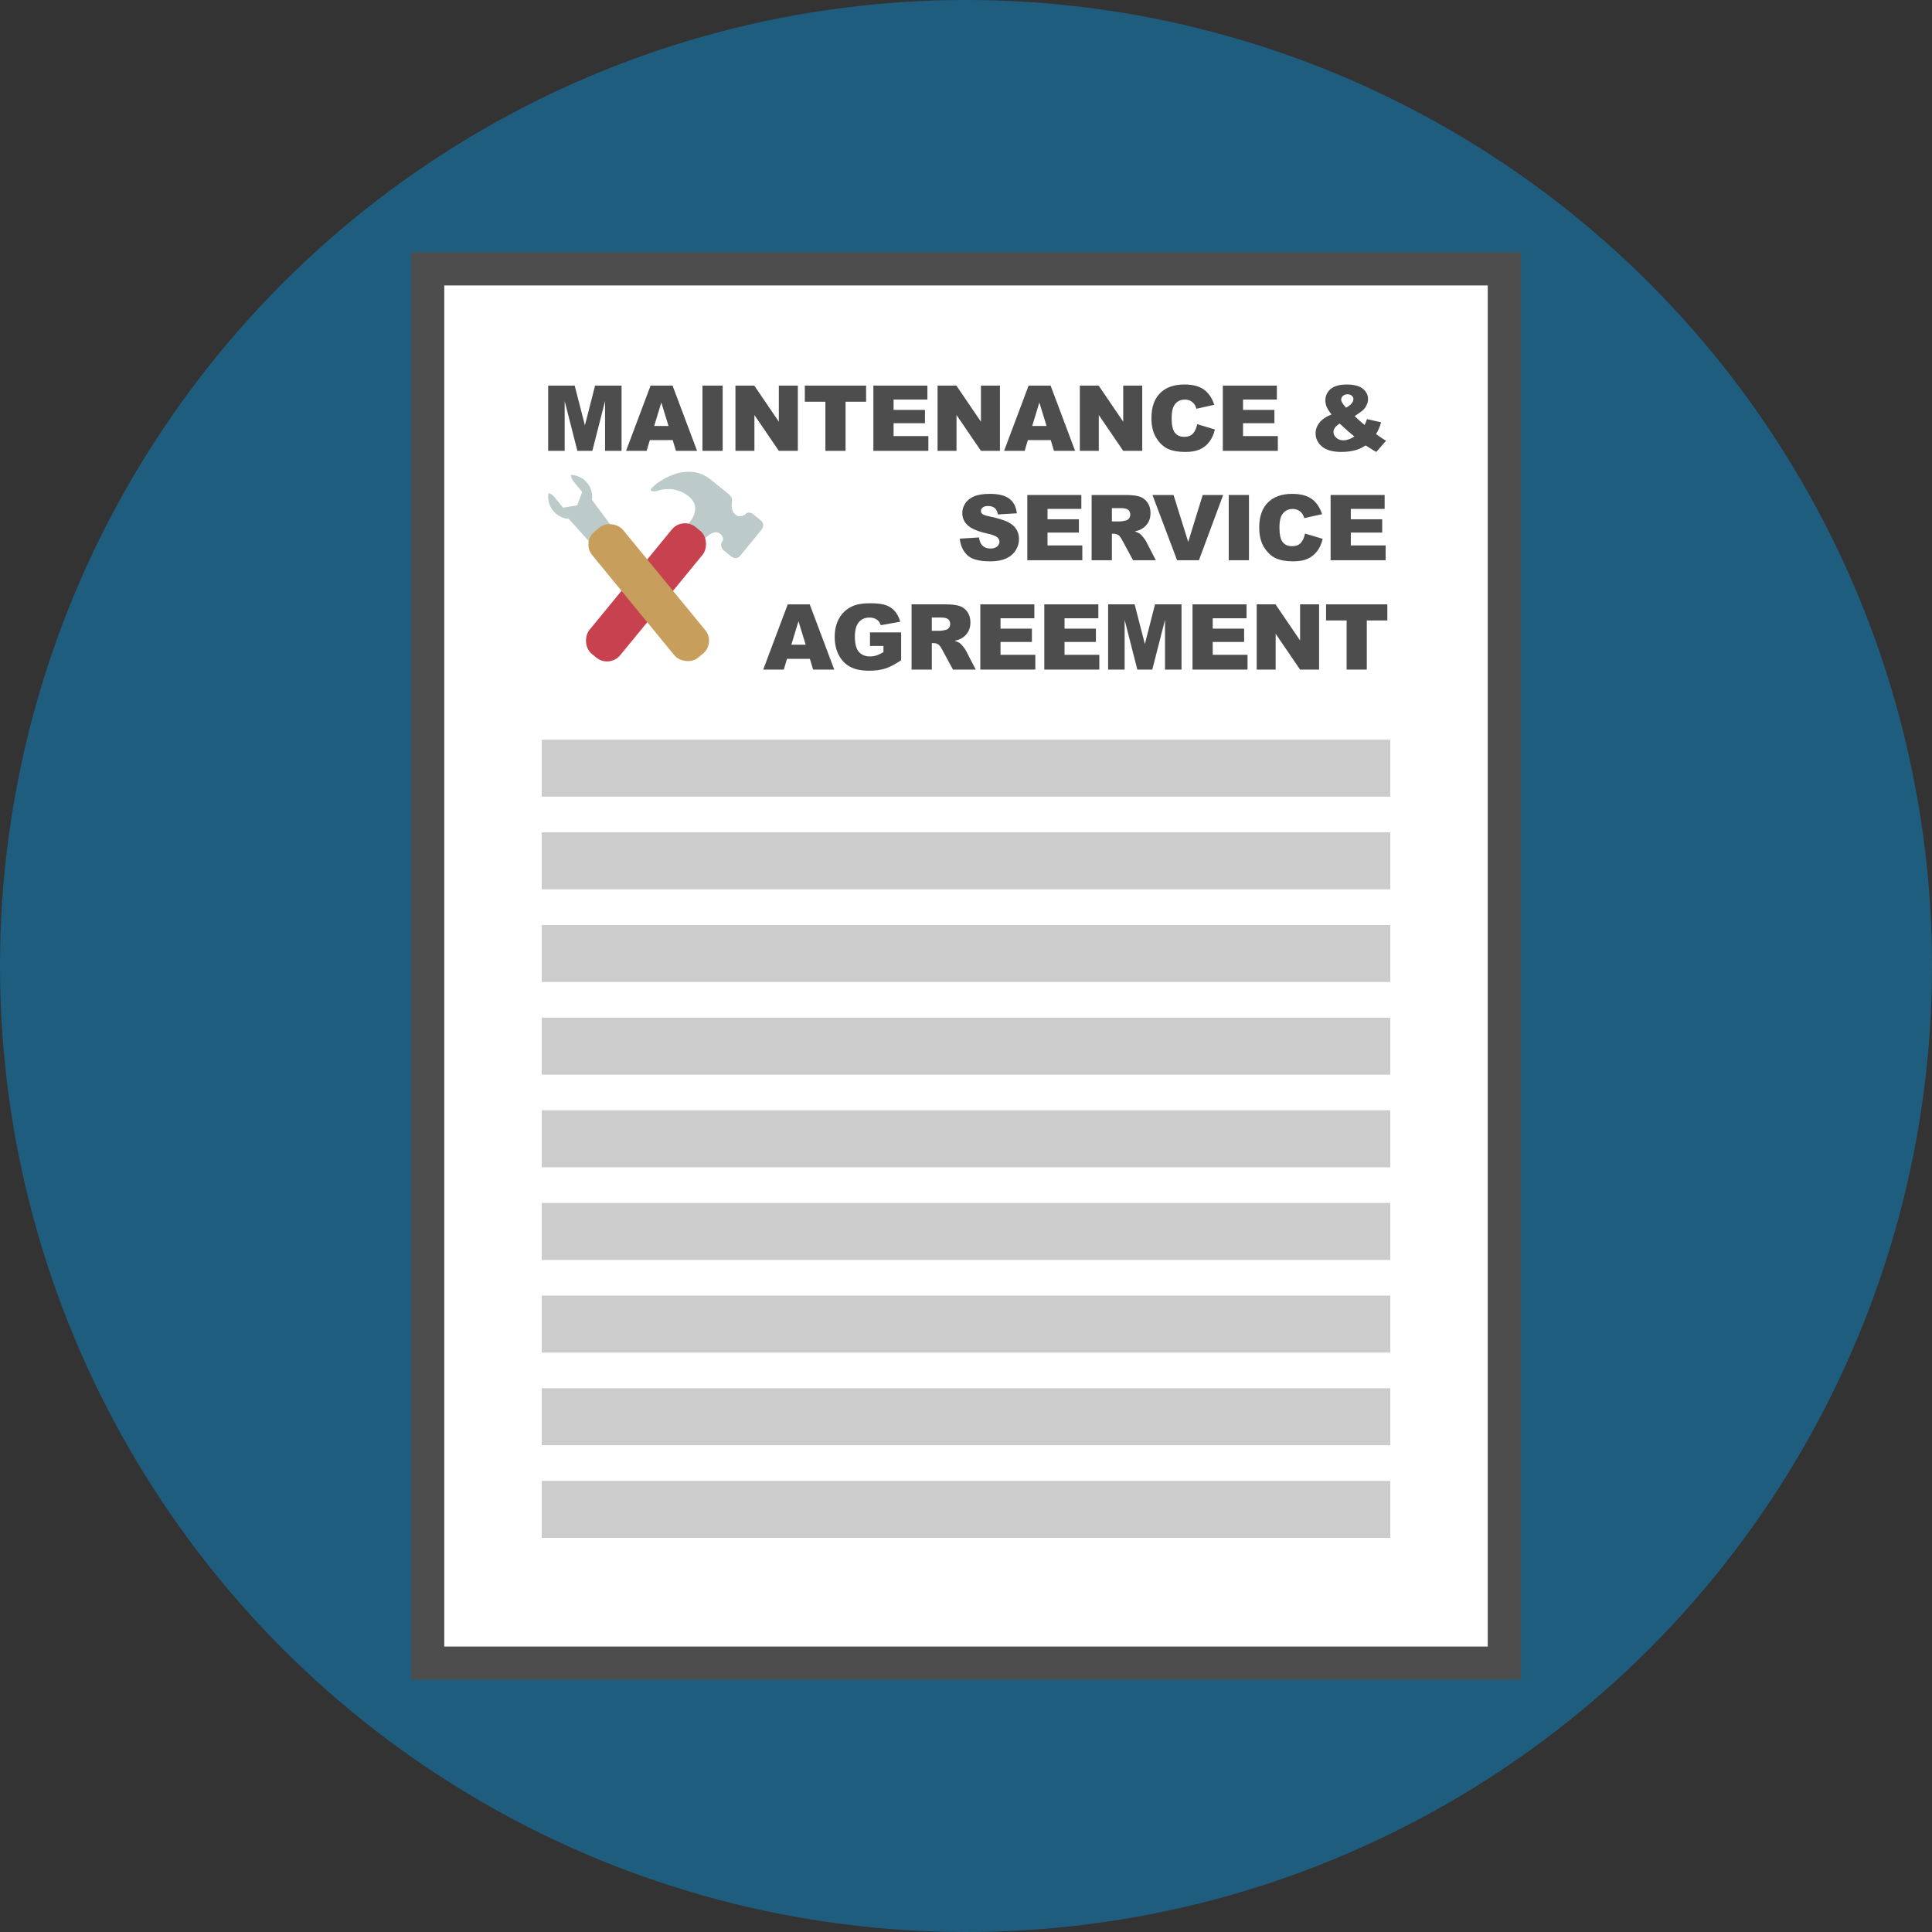
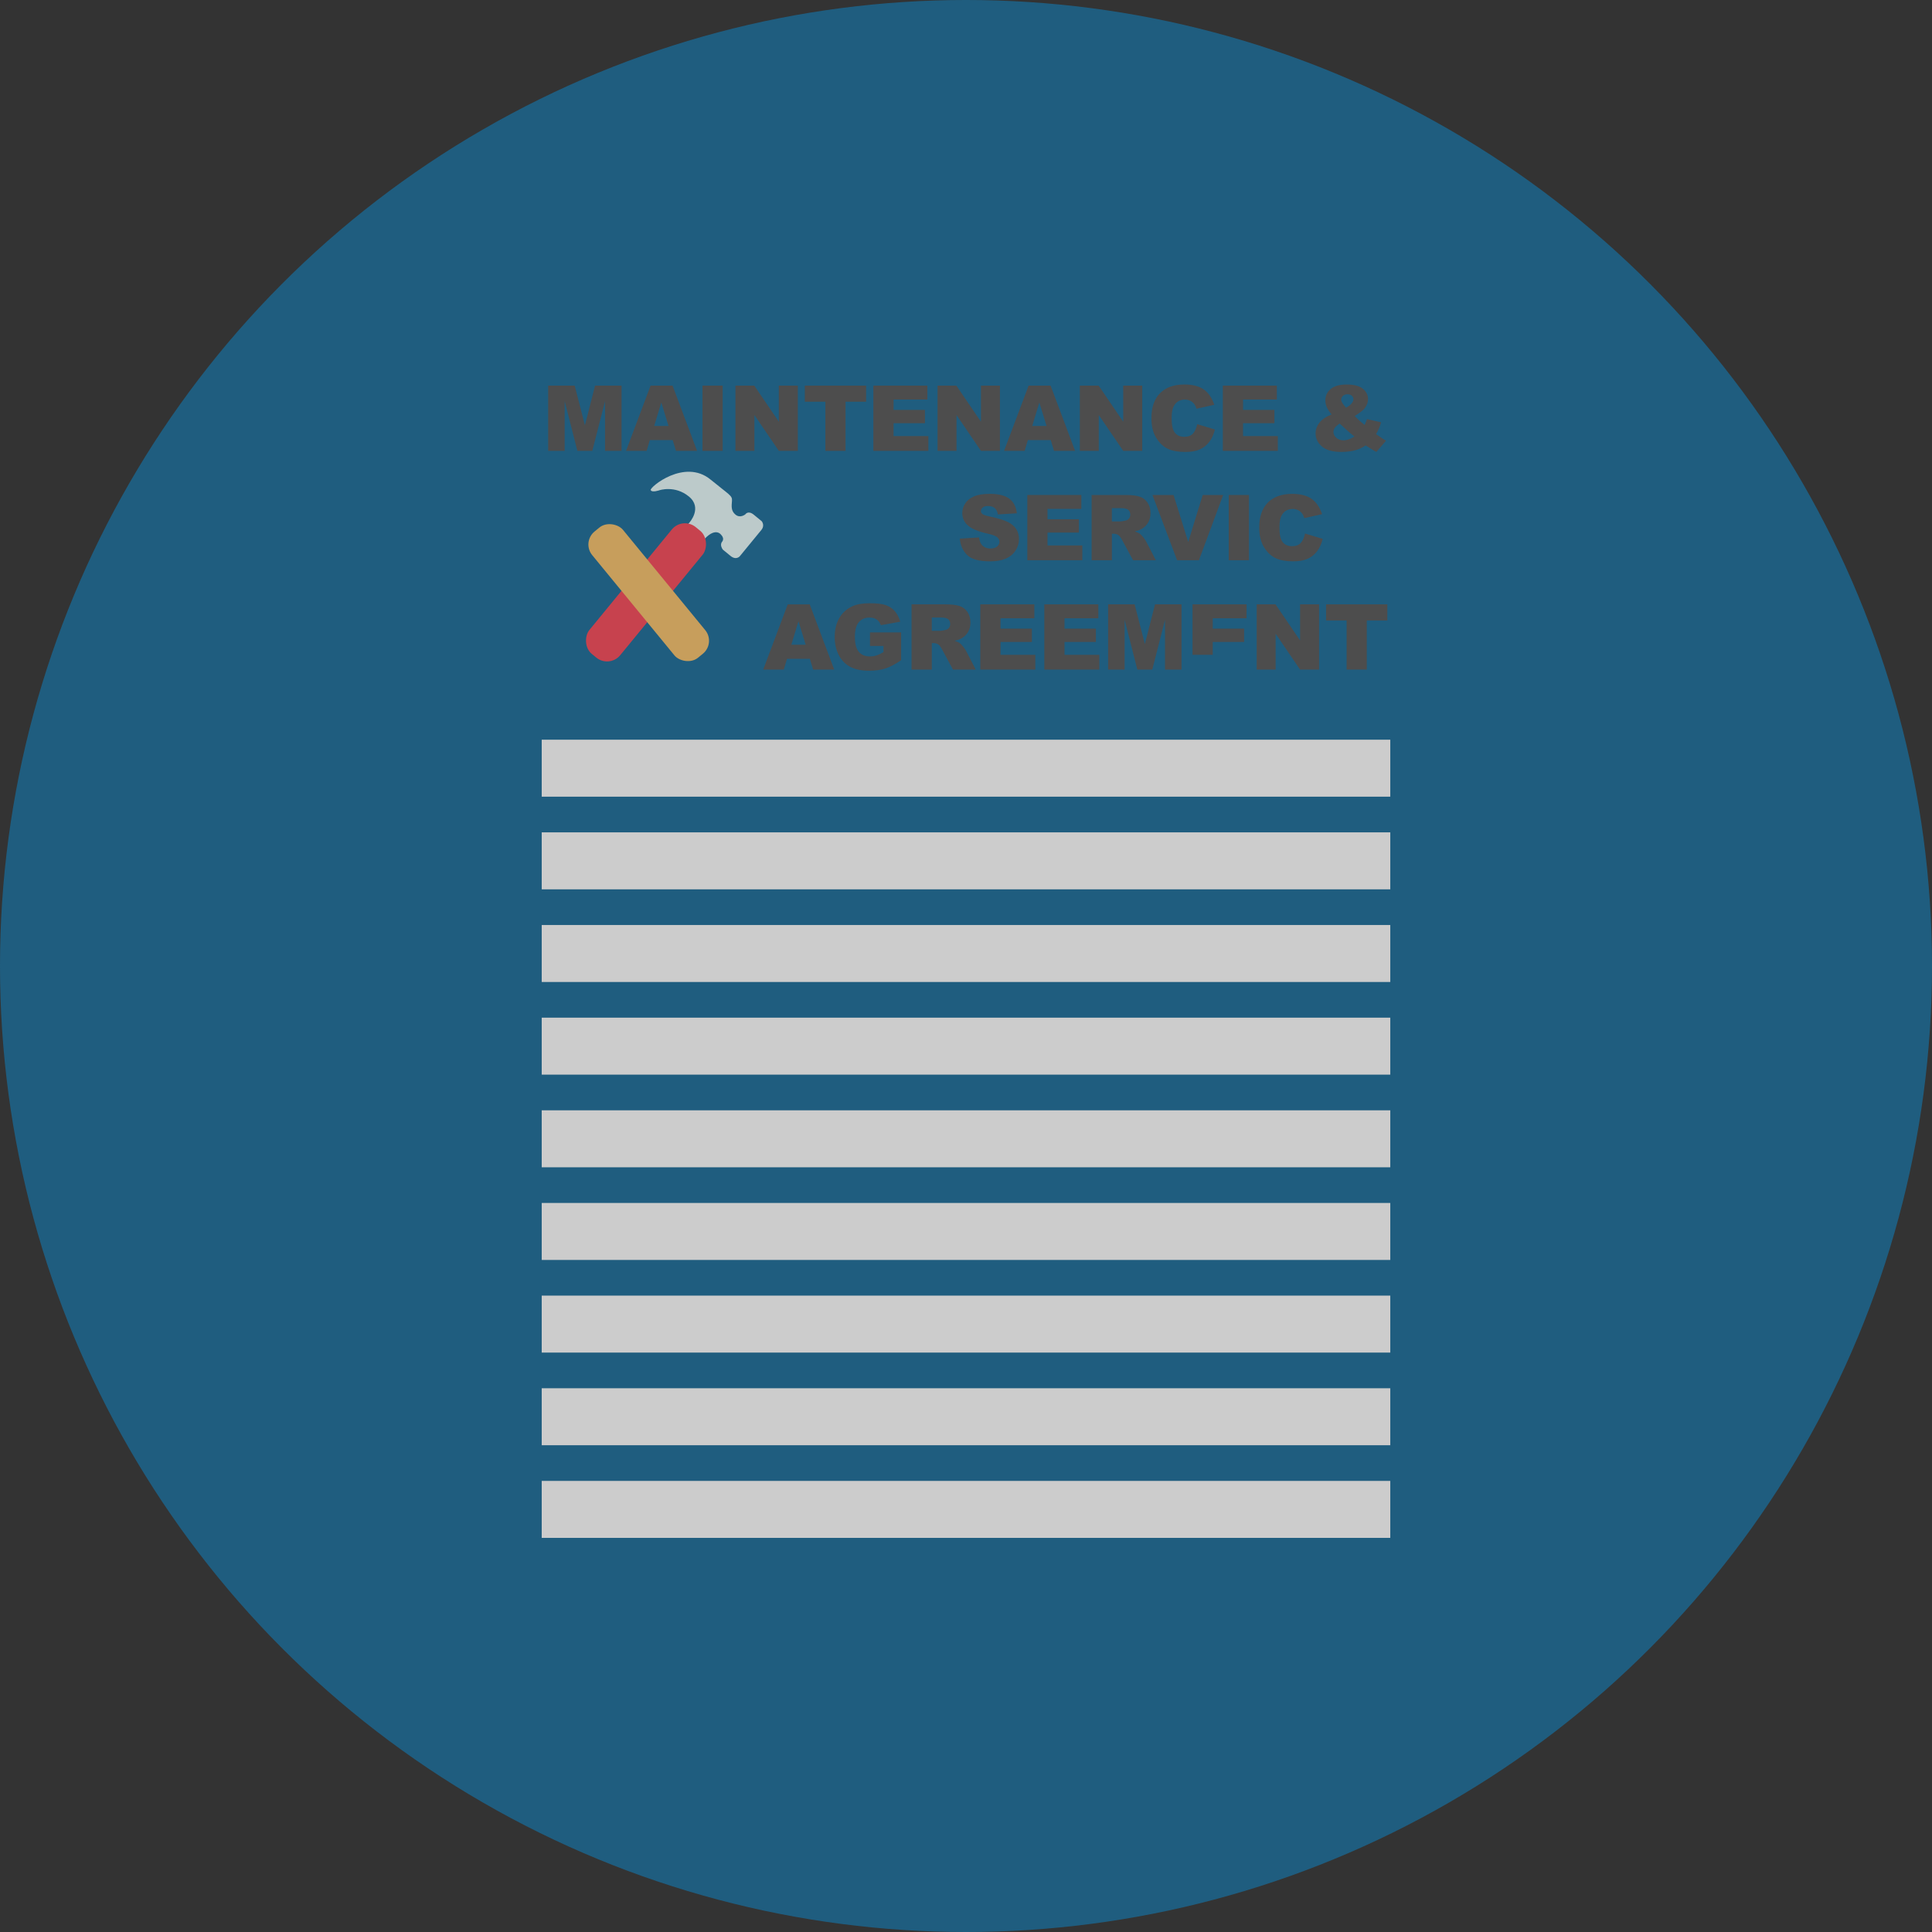
<svg xmlns="http://www.w3.org/2000/svg" id="Layer_1" width="160" height="160" viewBox="0 0 160 160">
  <rect x="0" y="0" width="160" height="160" fill="#333333" stroke="none" />
  <defs>
    <style>.cls-1{fill:#fff;stroke:#4d4d4d;stroke-miterlimit:10;stroke-width:2.747px;}.cls-2{fill:#4d4d4d;}.cls-2,.cls-3,.cls-4,.cls-5,.cls-6,.cls-7{stroke-width:0px;}.cls-3{fill:#ccc;}.cls-4{fill:#c79e5c;}.cls-5{fill:#1f5d7f;}.cls-6{fill:#c7424e;}.cls-7{fill:#bccaca;}</style>
  </defs>
  <circle class="cls-5" cx="80" cy="80" r="80" />
-   <rect class="cls-1" x="35.419" y="22.267" width="89.163" height="115.466" />
  <path class="cls-2" d="m45.397,31.935h2.196l.847,3.288.841-3.288h2.194v5.403h-1.367v-4.12l-1.054,4.12h-1.238l-1.052-4.12v4.12h-1.367v-5.403Z" />
  <path class="cls-2" d="m55.711,36.446h-1.895l-.264.892h-1.705l2.031-5.403h1.821l2.03,5.403h-1.749l-.27-.892Zm-.347-1.169l-.597-1.942-.59,1.942h1.187Z" />
  <path class="cls-2" d="m58.175,31.935h1.673v5.403h-1.673v-5.403Z" />
  <path class="cls-2" d="m60.906,31.935h1.56l2.034,2.989v-2.989h1.574v5.403h-1.574l-2.023-2.967v2.967h-1.57v-5.403Z" />
  <path class="cls-2" d="m66.652,31.935h5.075v1.334h-1.702v4.069h-1.67v-4.069h-1.703v-1.334Z" />
  <path class="cls-2" d="m72.328,31.935h4.475v1.153h-2.801v.859h2.599v1.102h-2.599v1.065h2.882v1.224h-4.556v-5.403Z" />
  <path class="cls-2" d="m77.643,31.935h1.56l2.034,2.989v-2.989h1.574v5.403h-1.574l-2.023-2.967v2.967h-1.57v-5.403Z" />
  <path class="cls-2" d="m87.018,36.446h-1.895l-.264.892h-1.705l2.031-5.403h1.821l2.03,5.403h-1.749l-.27-.892Zm-.347-1.169l-.597-1.942-.59,1.942h1.187Z" />
  <path class="cls-2" d="m89.426,31.935h1.56l2.034,2.989v-2.989h1.574v5.403h-1.574l-2.023-2.967v2.967h-1.57v-5.403Z" />
  <path class="cls-2" d="m99.149,35.127l1.463.441c-.099.411-.253.754-.465,1.028-.211.275-.474.483-.786.623-.314.141-.712.21-1.196.21-.587,0-1.067-.085-1.44-.256-.372-.17-.693-.471-.964-.9s-.405-.98-.405-1.65c0-.894.238-1.58.713-2.061.476-.479,1.148-.72,2.019-.72.681,0,1.215.138,1.605.413.39.274.679.697.868,1.268l-1.475.328c-.051-.165-.105-.285-.162-.361-.093-.128-.207-.227-.343-.295-.135-.068-.286-.103-.453-.103-.378,0-.668.152-.869.457-.153.226-.229.58-.229,1.063,0,.599.091,1.01.273,1.231s.438.333.767.333c.319,0,.56-.09.724-.269.164-.18.282-.44.356-.781Z" />
  <path class="cls-2" d="m101.269,31.935h4.475v1.153h-2.801v.859h2.599v1.102h-2.599v1.065h2.882v1.224h-4.556v-5.403Z" />
  <path class="cls-2" d="m113.203,34.71l1.172.262c-.061.216-.12.39-.177.519-.057.131-.137.284-.24.461l.565.387c.068.045.157.098.266.159l-.808.929c-.147-.079-.301-.17-.459-.273-.158-.102-.3-.191-.426-.265-.26.172-.52.297-.781.376-.361.107-.771.162-1.23.162-.721,0-1.256-.15-1.607-.45s-.527-.663-.527-1.091c0-.307.103-.598.31-.872.207-.273.545-.505,1.014-.694-.196-.238-.331-.445-.405-.621-.073-.176-.11-.354-.11-.536,0-.384.146-.699.439-.947s.736-.372,1.331-.372c.606,0,1.053.118,1.338.353.284.236.427.519.427.848,0,.185-.043.361-.131.531-.087.169-.192.307-.315.412-.123.106-.343.264-.66.472.263.264.537.508.822.733.076-.151.141-.312.195-.482Zm-2.26.365c-.206.144-.343.269-.411.372-.067.103-.101.213-.101.328,0,.179.077.339.231.478.155.141.356.211.605.211.269,0,.569-.104.903-.314-.319-.246-.729-.605-1.228-1.076Zm.534-1.312c.194-.105.345-.221.45-.345s.158-.241.158-.352c0-.115-.044-.213-.133-.293-.088-.08-.21-.12-.364-.12-.152,0-.276.044-.373.133-.096.089-.144.193-.144.314,0,.152.136.373.405.663Z" />
  <path class="cls-2" d="m79.49,44.608l1.589-.1c.034.258.104.454.21.59.172.218.417.327.737.327.238,0,.422-.056.551-.167.129-.112.193-.242.193-.389,0-.141-.061-.266-.185-.376-.123-.111-.407-.216-.855-.314-.732-.165-1.255-.384-1.566-.656-.315-.273-.472-.62-.472-1.043,0-.277.08-.54.241-.787.16-.247.402-.44.726-.582s.767-.212,1.329-.212c.69,0,1.217.128,1.579.385s.578.665.646,1.226l-1.573.092c-.042-.243-.13-.42-.264-.53s-.319-.166-.555-.166c-.194,0-.341.041-.439.124-.099.082-.147.182-.147.3,0,.086.04.164.121.232.079.071.266.138.56.199.73.157,1.253.316,1.568.477.315.161.546.361.69.6s.215.505.215.8c0,.347-.096.666-.287.958s-.459.515-.804.665c-.344.151-.777.227-1.301.227-.919,0-1.556-.177-1.909-.53s-.554-.804-.601-1.349Z" />
  <path class="cls-2" d="m85.077,40.992h4.475v1.153h-2.801v.859h2.599v1.102h-2.599v1.065h2.882v1.224h-4.556v-5.403Z" />
  <path class="cls-2" d="m90.404,46.395v-5.403h2.782c.517,0,.91.044,1.184.133.273.089.492.253.659.492s.251.531.251.875c0,.3-.065.559-.191.776-.128.217-.304.394-.527.528-.143.086-.339.157-.587.214.199.066.344.133.435.199.061.044.15.139.268.284.116.145.194.257.233.336l.809,1.565h-1.887l-.893-1.651c-.112-.214-.214-.352-.302-.416-.12-.084-.257-.126-.409-.126h-.147v2.193h-1.677Zm1.677-3.214h.704c.076,0,.224-.024.442-.073.11-.022.2-.079.271-.17s.105-.195.105-.314c0-.175-.056-.309-.166-.401-.11-.094-.318-.141-.623-.141h-.733v1.099Z" />
  <path class="cls-2" d="m95.442,40.992h1.745l1.216,3.889,1.2-3.889h1.695l-2.007,5.403h-1.81l-2.04-5.403Z" />
  <path class="cls-2" d="m101.76,40.992h1.673v5.403h-1.673v-5.403Z" />
  <path class="cls-2" d="m108.077,44.185l1.463.441c-.099.411-.253.754-.465,1.028-.211.275-.474.483-.786.623-.314.141-.712.21-1.196.21-.587,0-1.067-.085-1.44-.256-.372-.17-.693-.471-.964-.9s-.405-.98-.405-1.65c0-.894.238-1.58.713-2.061.476-.479,1.148-.72,2.019-.72.681,0,1.215.138,1.605.413.39.274.679.697.868,1.268l-1.475.328c-.051-.165-.105-.285-.162-.361-.093-.128-.207-.227-.343-.295-.135-.068-.286-.103-.453-.103-.378,0-.668.152-.869.457-.153.226-.229.58-.229,1.063,0,.599.091,1.01.273,1.231s.438.333.767.333c.319,0,.56-.09.724-.269.164-.18.282-.44.356-.781Z" />
-   <path class="cls-2" d="m110.195,40.992h4.475v1.153h-2.801v.859h2.599v1.102h-2.599v1.065h2.882v1.224h-4.556v-5.403Z" />
  <path class="cls-2" d="m67.07,54.562h-1.895l-.264.892h-1.705l2.031-5.403h1.821l2.03,5.403h-1.749l-.27-.892Zm-.347-1.169l-.597-1.942-.59,1.942h1.187Z" />
  <path class="cls-2" d="m72.049,53.496v-1.124h2.579v2.304c-.493.336-.93.565-1.31.688-.38.121-.83.182-1.351.182-.642,0-1.164-.109-1.568-.328-.404-.218-.718-.544-.94-.977-.222-.432-.333-.929-.333-1.488,0-.59.121-1.103.364-1.539s.6-.768,1.069-.993c.366-.175.858-.262,1.478-.262.598,0,1.044.054,1.34.162s.542.275.737.503.342.516.44.864l-1.61.287c-.066-.203-.179-.359-.338-.468-.158-.108-.36-.162-.606-.162-.366,0-.658.127-.876.382-.217.254-.326.656-.326,1.207,0,.585.11,1.002.33,1.253s.526.376.92.376c.186,0,.364-.027.534-.081.169-.054.363-.146.582-.276v-.509h-1.116Z" />
  <path class="cls-2" d="m75.491,55.453v-5.403h2.782c.517,0,.91.044,1.184.133.273.089.492.253.659.492s.251.531.251.875c0,.3-.065.559-.191.776-.128.217-.304.394-.527.528-.143.086-.339.157-.587.214.199.066.344.133.435.199.061.044.15.139.268.284.116.145.194.257.233.336l.809,1.565h-1.887l-.893-1.651c-.112-.214-.214-.352-.302-.416-.12-.084-.257-.126-.409-.126h-.147v2.193h-1.677Zm1.677-3.214h.704c.076,0,.224-.024.442-.073.11-.022.2-.079.271-.17s.105-.195.105-.314c0-.175-.056-.309-.166-.401-.11-.094-.318-.141-.623-.141h-.733v1.099Z" />
  <path class="cls-2" d="m81.185,50.05h4.475v1.153h-2.801v.859h2.599v1.102h-2.599v1.065h2.882v1.224h-4.556v-5.403Z" />
  <path class="cls-2" d="m86.485,50.05h4.475v1.153h-2.801v.859h2.599v1.102h-2.599v1.065h2.882v1.224h-4.556v-5.403Z" />
  <path class="cls-2" d="m91.77,50.05h2.196l.847,3.288.841-3.288h2.194v5.403h-1.367v-4.12l-1.054,4.12h-1.238l-1.052-4.12v4.12h-1.367v-5.403Z" />
-   <path class="cls-2" d="m98.759,50.05h4.475v1.153h-2.801v.859h2.599v1.102h-2.599v1.065h2.882v1.224h-4.556v-5.403Z" />
+   <path class="cls-2" d="m98.759,50.05h4.475v1.153h-2.801v.859h2.599v1.102h-2.599v1.065h2.882h-4.556v-5.403Z" />
  <path class="cls-2" d="m104.073,50.05h1.56l2.034,2.989v-2.989h1.574v5.403h-1.574l-2.023-2.967v2.967h-1.57v-5.403Z" />
  <path class="cls-2" d="m109.819,50.05h5.075v1.334h-1.702v4.069h-1.67v-4.069h-1.703v-1.334Z" />
  <rect class="cls-3" x="44.862" y="61.259" width="70.276" height="4.719" />
  <rect class="cls-3" x="44.862" y="68.932" width="70.276" height="4.719" />
  <rect class="cls-3" x="44.862" y="76.605" width="70.276" height="4.719" />
  <rect class="cls-3" x="44.862" y="84.278" width="70.276" height="4.719" />
  <rect class="cls-3" x="44.862" y="91.951" width="70.276" height="4.719" />
  <rect class="cls-3" x="44.862" y="99.624" width="70.276" height="4.719" />
  <rect class="cls-3" x="44.862" y="107.296" width="70.276" height="4.719" />
  <rect class="cls-3" x="44.862" y="114.969" width="70.276" height="4.719" />
  <rect class="cls-3" x="44.862" y="122.642" width="70.276" height="4.719" />
-   <path class="cls-7" d="m47.271,39.327l.02.116c.025.144.086.279.178.392l.746.911-.419,1.106-1.167.19-.755-.922c-.101-.124-.236-.216-.388-.266l-.06-.02c-.088.504.033,1.042.382,1.469.333.407.805.632,1.291.664l4.618,5.128,1.41-1.151-4.101-5.55c.065-.483-.06-.991-.393-1.398-.349-.427-.851-.654-1.363-.668Z" />
  <path class="cls-7" d="m54.535,46.397l2.544-3.102s1.132-1.225-.029-2.177-2.441-.517-2.441-.517c0,0-.625.219-.719-.017s2.8-2.637,4.95-.873c1.541,1.264,1.81,1.325,1.781,1.748s-.11.833.289,1.161.819-.028.819-.028c0,0,.225-.352.701.038l.647.531s.298.336-.03.735l-1.78,2.169s-.297.361-.772-.029l-.628-.515s-.299-.373-.065-.658-.093-.585-.093-.585c0,0-.491-.721-1.552.573l-2.544,3.102-1.08-1.555Z" />
  <rect class="cls-6" x="51.851" y="42.268" width="3.298" height="13.576" rx="1.407" ry="1.407" transform="translate(43.248 -22.802) rotate(39.362)" />
  <rect class="cls-4" x="52.076" y="42.321" width="3.298" height="13.516" rx="1.389" ry="1.389" transform="translate(126.388 52.951) rotate(140.638)" />
</svg>